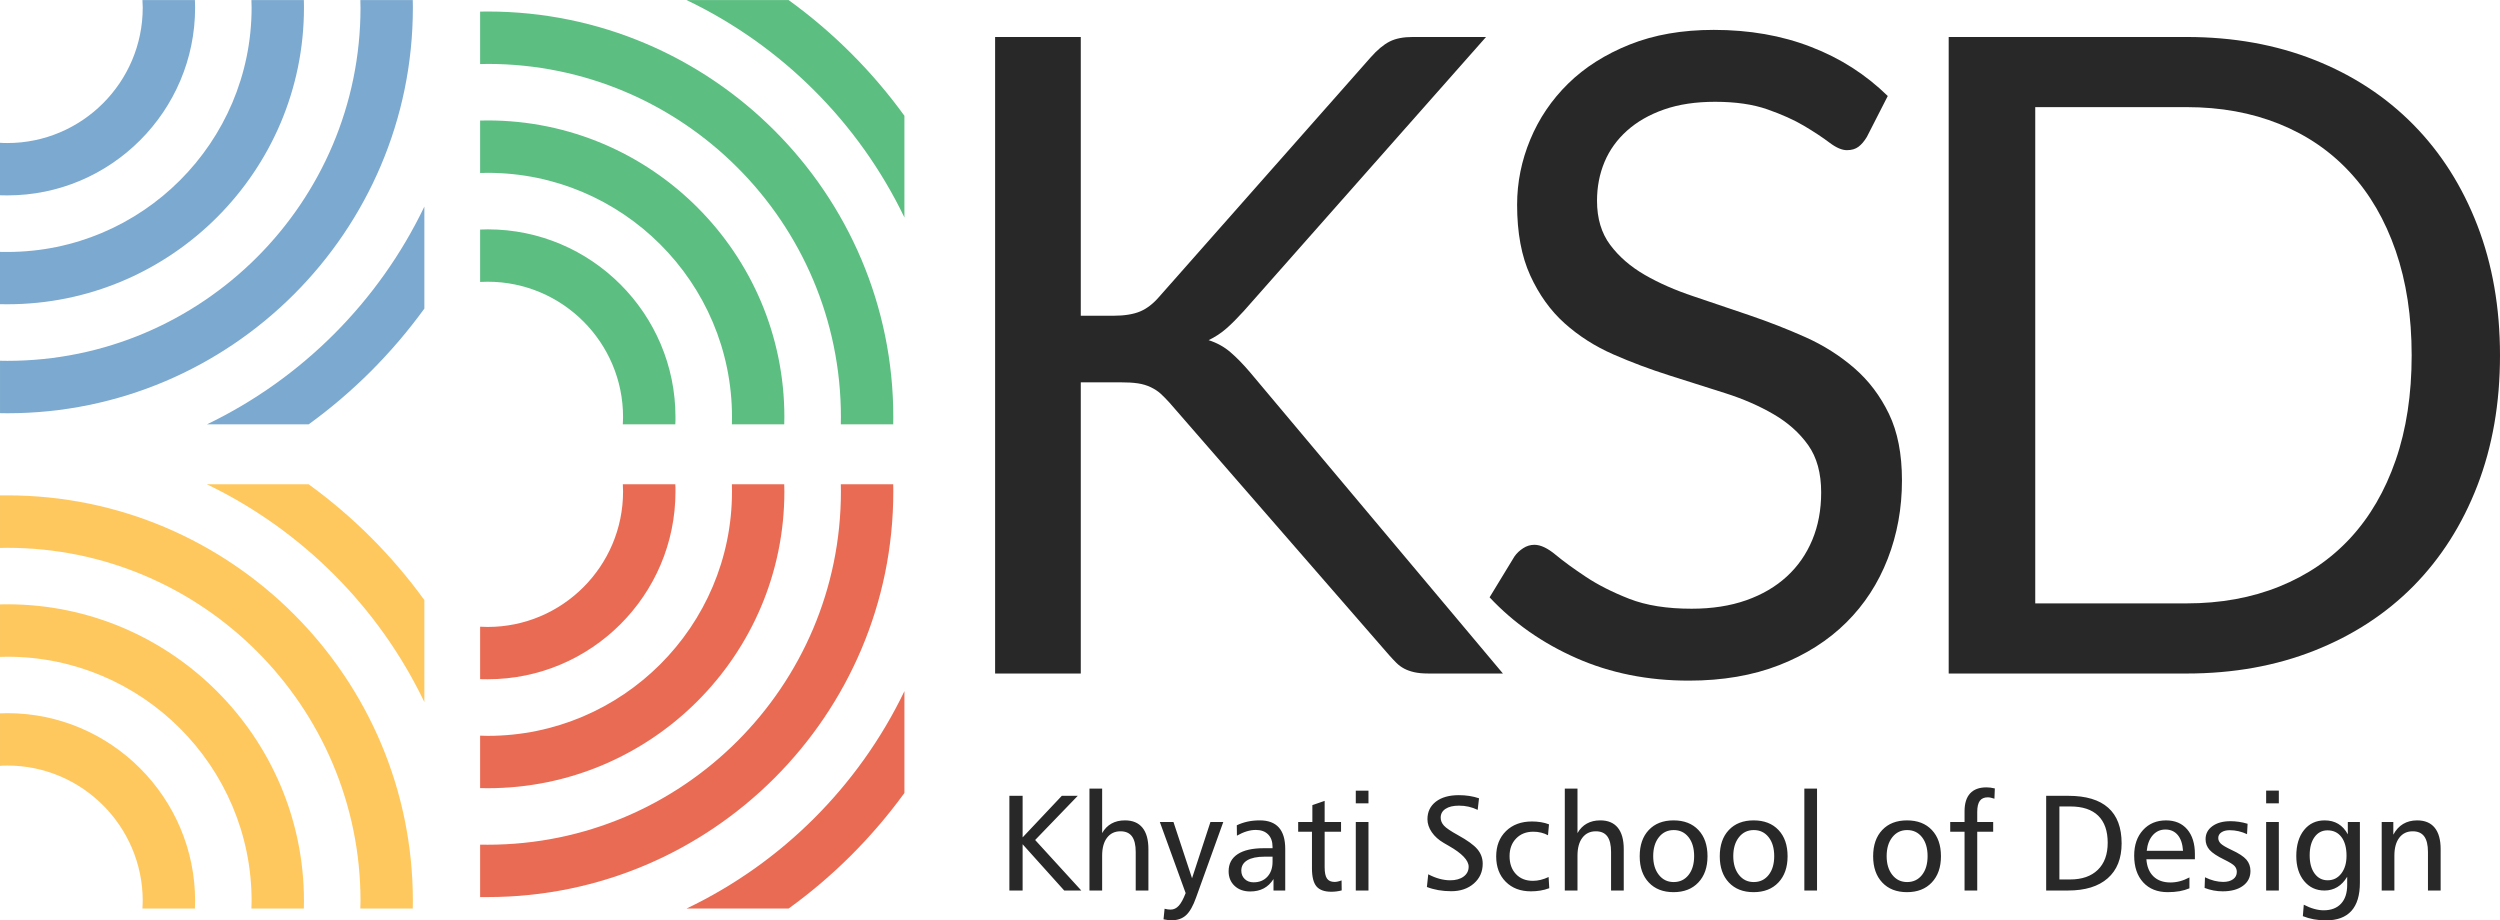
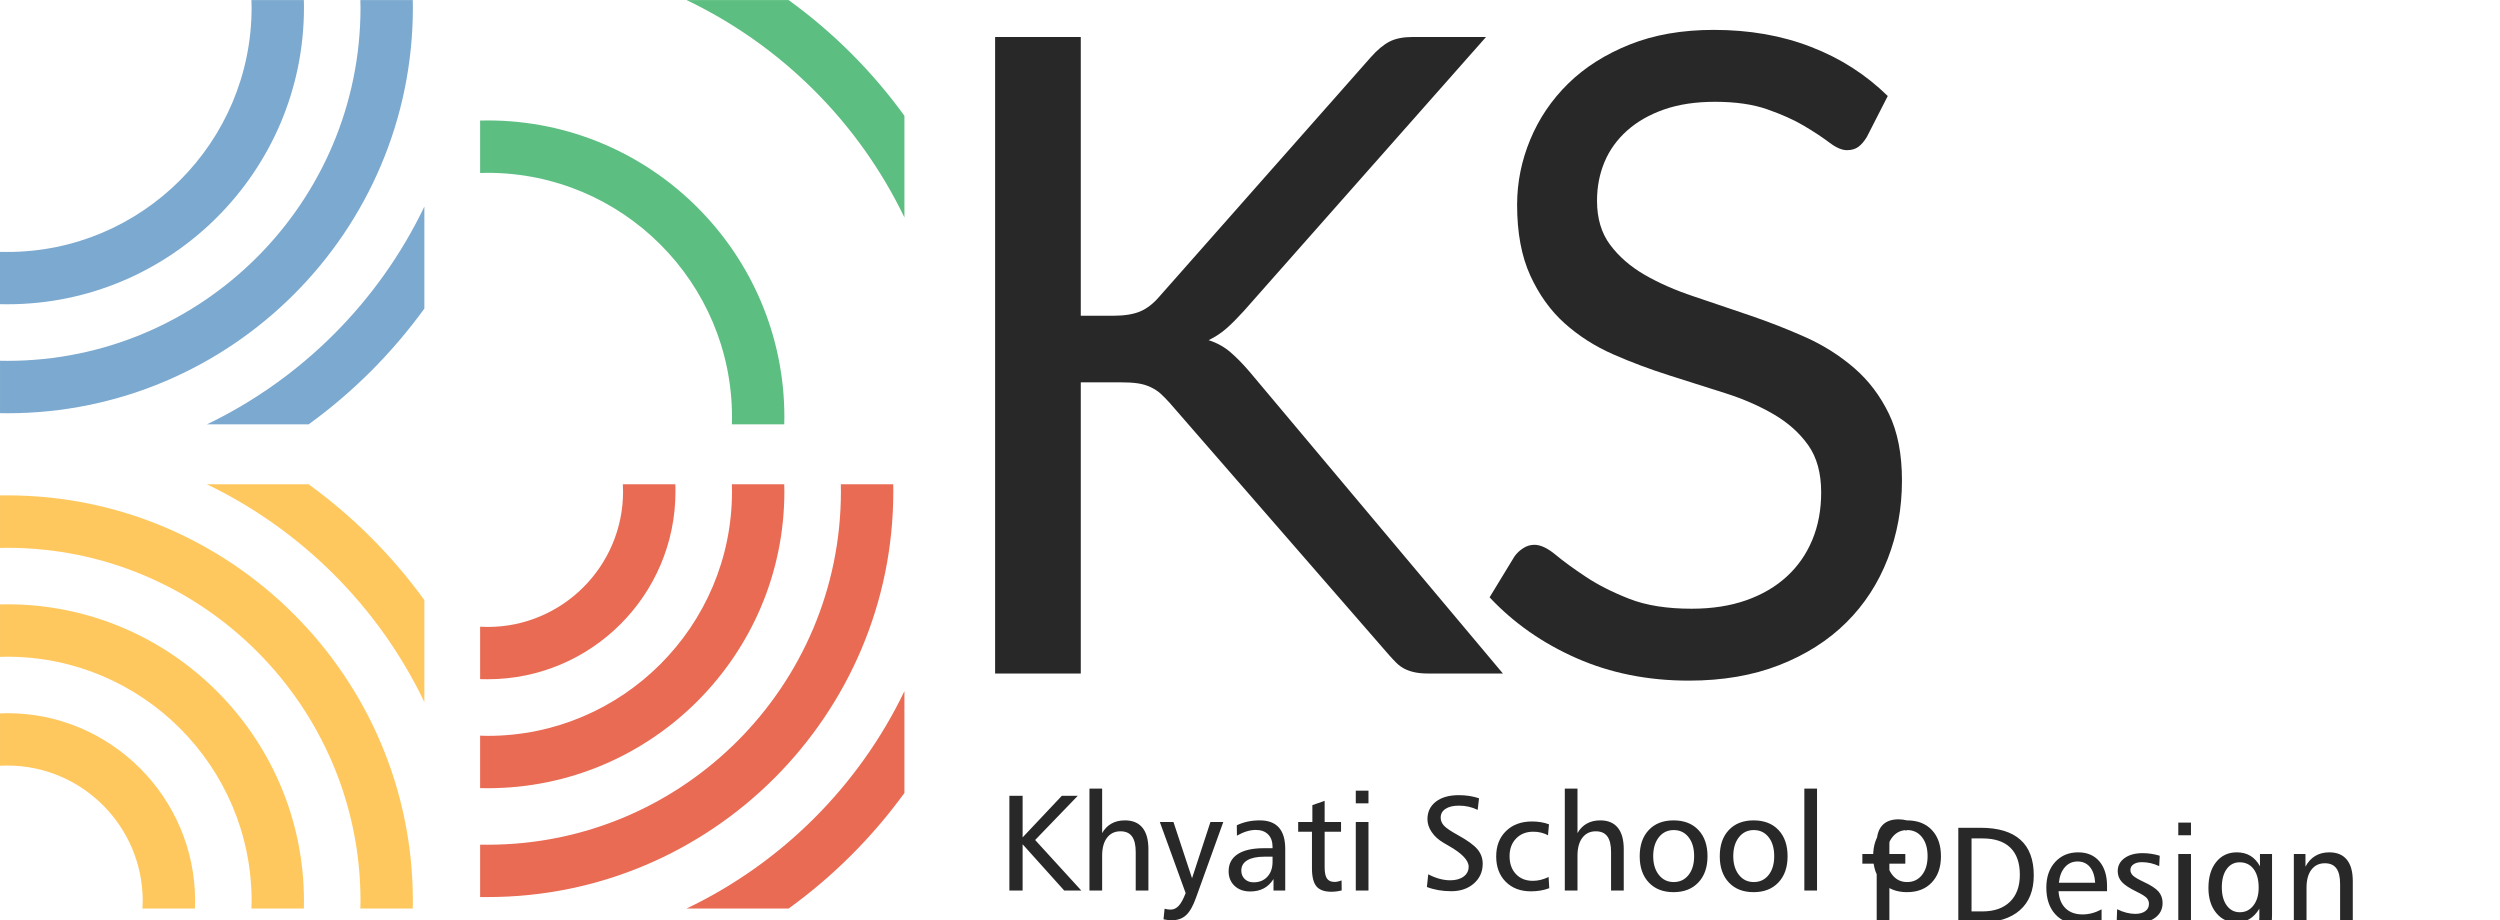
<svg xmlns="http://www.w3.org/2000/svg" xml:space="preserve" width="4.218in" height="1.553in" version="1.1" style="shape-rendering:geometricPrecision; text-rendering:geometricPrecision; image-rendering:optimizeQuality; fill-rule:evenodd; clip-rule:evenodd" viewBox="0 0 4218.31 1552.87">
  <defs>
    <style type="text/css">
   
    .fil3 {fill:#FEC85F;fill-rule:nonzero}
    .fil1 {fill:#E96B54;fill-rule:nonzero}
    .fil2 {fill:#7CA9CF;fill-rule:nonzero}
    .fil0 {fill:#5CBE81;fill-rule:nonzero}
    .fil4 {fill:#282828;fill-rule:nonzero}
   
  </style>
  </defs>
  <g id="Layer_x0020_1">
    <g id="_2867931375424">
-       <path class="fil0" d="M822.87 475.25c-4.27,0 -8.65,0.17 -12.75,0.34l0 -88.38c4.11,-0.11 8.48,-0.35 12.75,-0.35 174.74,0 316.88,142.12 316.88,316.78 0,4.14 0,8.11 -0.29,12.26l-88.55 0c0.29,-4.14 0.4,-8.11 0.4,-12.26 0,-126.06 -102.43,-228.4 -228.44,-228.4z" />
      <path class="fil0" d="M822.87 291.52c-4.27,0 -8.51,0 -12.75,0.23l0 -88.44c4.24,-0.21 8.48,-0.21 12.75,-0.21 276.11,0 500.63,224.52 500.63,500.55 0,4.14 -0.09,8.11 -0.24,12.26l-88.31 0c0.04,-4.14 0.17,-8.11 0.17,-12.26 0,-227.16 -184.93,-412.13 -412.25,-412.13z" />
-       <path class="fil0" d="M822.87 107.72c-4.27,0 -8.51,0.11 -12.75,0.31l0 -88.57c4.24,0 8.48,-0.15 12.75,-0.15 377.41,0 684.43,307 684.43,684.35 0,4.14 -0.02,8.11 -0.13,12.26l-88.44 0c0.17,-4.15 0.17,-8.11 0.17,-12.26 0,-328.65 -267.26,-595.93 -596.03,-595.93z" />
      <path class="fil0" d="M1526.05 366.84c-77.08,-160.23 -207.15,-290.09 -367.59,-366.83l172.2 0c74.94,54.19 141.01,120.2 195.39,195.24l0 171.59z" />
      <path class="fil1" d="M810.12 1057.33c4.11,0.17 8.48,0.4 12.75,0.4 126.01,0 228.44,-102.46 228.44,-228.47 0,-4.09 -0.11,-8.23 -0.4,-12.26l88.55 0c0.29,4.03 0.29,8.17 0.29,12.26 0,174.78 -142.14,316.72 -316.88,316.72 -4.27,0 -8.65,-0.06 -12.75,-0.17l0 -88.47z" />
      <path class="fil1" d="M810.12 1241.17c4.24,0.23 8.48,0.35 12.75,0.35 227.31,0 412.25,-185.05 412.25,-412.26 0,-4.07 -0.14,-8.23 -0.17,-12.26l88.31 0c0.15,4.03 0.24,8.19 0.24,12.26 0,275.96 -224.52,500.58 -500.63,500.58 -4.27,0 -8.51,-0.07 -12.75,-0.17l0 -88.5z" />
      <path class="fil1" d="M810.12 1425.06c4.24,0 8.48,0.12 12.75,0.12 328.77,0 596.03,-267.4 596.03,-595.92 0,-4.09 0,-8.25 -0.17,-12.25l88.44 0c0.09,4 0.13,8.17 0.13,12.25 0,377.33 -307.04,684.24 -684.43,684.24l-12.75 0 0 -88.44z" />
      <path class="fil1" d="M1158.46 1532.85c160.44,-76.63 290.51,-206.56 367.6,-366.78l0 171.8c-54.39,74.81 -120.45,140.9 -195.4,194.98l-172.2 0z" />
-       <path class="fil2" d="M-0 240.83c4.14,0.34 8.2,0.4 12.37,0.4 125.93,0 228.46,-102.51 228.46,-228.48 0,-4.24 -0.17,-8.43 -0.48,-12.75l88.54 0c0.16,4.32 0.32,8.52 0.32,12.75 0,174.72 -142.23,316.83 -316.84,316.83 -4.16,0 -8.22,-0.17 -12.37,-0.21l0 -88.55z" />
      <path class="fil2" d="M-0 424.9c4.14,0 8.2,0.11 12.37,0.11 227.22,0 412.17,-184.85 412.17,-412.24 0,-4.26 -0.22,-8.46 -0.3,-12.77l88.48 0c0.11,4.31 0.17,8.51 0.17,12.77 0,276.08 -224.58,500.5 -500.52,500.5 -4.16,0 -8.22,0 -12.37,-0.11l0 -88.26z" />
      <path class="fil2" d="M-0 608.57c4.14,0.11 8.2,0.17 12.37,0.17 328.52,0 595.92,-267.28 595.92,-595.97 0,-4.25 -0.07,-8.45 -0.26,-12.77l88.44 0c0.17,4.32 0.17,8.52 0.17,12.77 0,377.46 -307.03,684.41 -684.26,684.41 -4.16,0 -8.22,-0.17 -12.37,-0.17l0 -88.44z" />
      <path class="fil2" d="M349.14 715.91c160.17,-77.03 290.06,-207.17 366.91,-367.46l0 172.11c-54.35,74.91 -120.3,141.04 -195.26,195.35l-171.65 0z" />
      <path class="fil3" d="M12.38 1291.62c-4.18,0 -8.24,0.11 -12.37,0.45l0 -88.49c4.13,-0.24 8.19,-0.35 12.37,-0.35 174.59,0 316.84,142.25 316.84,316.89 0,4.2 -0.17,8.51 -0.33,12.71l-88.55 0c0.33,-4.2 0.49,-8.51 0.49,-12.71 0,-126.01 -102.52,-228.51 -228.45,-228.51z" />
      <path class="fil3" d="M12.38 1107.96c-4.18,0 -8.24,0.1 -12.37,0.29l0 -88.57c4.13,-0.15 8.19,-0.15 12.37,-0.15 275.91,0 500.51,224.6 500.51,500.62 0,4.2 -0.06,8.52 -0.17,12.72l-88.5 0c0.07,-4.2 0.32,-8.52 0.32,-12.72 0,-227.27 -184.97,-412.18 -412.17,-412.18z" />
      <path class="fil3" d="M12.38 924.22c-4.18,0 -8.24,0 -12.37,0.23l0 -88.65c4.13,0 8.19,-0.08 12.37,-0.08 377.24,0 684.26,306.91 684.26,684.41 0,4.2 0,8.52 -0.17,12.72l-88.46 0c0.21,-4.2 0.29,-8.51 0.29,-12.72 0,-328.57 -267.4,-595.91 -595.92,-595.91z" />
      <path class="fil3" d="M716.04 1184.52c-76.83,-160.35 -206.83,-290.43 -367.06,-367.52l171.75 0c75.02,54.37 140.97,120.39 195.31,195.41l0 172.11z" />
      <g>
        <path class="fil4" d="M1823.61 532.65l54.68 0c18.98,0 34.2,-2.5 45.44,-7.24 11.23,-4.74 21.72,-12.74 31.7,-24.22l357.27 -404.45c10.99,-12.48 21.72,-21.47 31.96,-26.72 10.24,-5.24 23.22,-7.74 39.2,-7.74l123.58 0 -408.94 462.62c-10.49,11.48 -20.22,21.47 -29.46,29.46 -9.24,7.99 -19.23,14.48 -29.71,19.47 13.98,4.49 26.22,11.23 36.7,20.22 10.48,8.99 21.47,20.22 32.95,33.7l426.93 508.56 -125.83 0c-9.49,0 -17.48,-0.75 -23.97,-2.25 -6.49,-1.5 -11.98,-3.5 -16.72,-5.99 -4.74,-2.5 -9.24,-5.74 -13.23,-9.74 -4,-3.99 -7.99,-8.24 -11.98,-12.73l-370.75 -426.17c-5.49,-5.99 -10.48,-11.24 -15.23,-15.48 -4.74,-4.24 -10.23,-7.74 -16.47,-10.74 -6.24,-3 -13.48,-5.24 -21.72,-6.49 -8.24,-1.25 -18.48,-1.75 -30.46,-1.75l-65.91 0 0 491.33 -144.56 0 0 -1074.04 144.56 0 0 470.36z" />
        <path class="fil4" d="M3150.07 230.8c-4.49,7.49 -9.24,12.98 -14.23,16.73 -5,3.75 -11.48,5.74 -19.48,5.74 -8.49,0 -18.22,-4.24 -29.46,-12.73 -11.24,-8.49 -25.47,-17.98 -42.69,-28.21 -17.23,-10.24 -37.95,-19.47 -62.17,-27.96 -24.22,-8.49 -53.67,-12.73 -88.13,-12.73 -32.46,0 -61.17,4.24 -86.13,12.98 -24.97,8.74 -45.69,20.73 -62.42,35.7 -16.73,14.98 -29.46,32.46 -37.95,52.68 -8.49,20.22 -12.73,42.19 -12.73,65.66 0,29.96 7.49,54.68 22.22,74.4 14.73,19.72 34.2,36.7 58.42,50.68 24.22,13.98 51.68,25.96 82.39,36.2 30.71,10.24 62.17,20.97 94.37,31.96 32.2,10.99 63.66,23.22 94.37,36.95 30.7,13.74 58.17,31.21 82.39,52.18 24.22,20.97 43.69,46.69 58.42,77.15 14.73,30.46 21.97,67.91 21.97,112.35 0,46.94 -7.99,90.88 -23.97,132.07 -15.98,41.2 -39.2,77.15 -69.91,107.6 -30.71,30.46 -68.41,54.43 -113.1,71.9 -44.69,17.48 -95.62,26.22 -152.54,26.22 -69.41,0 -132.57,-12.73 -189.74,-37.95 -57.17,-25.22 -106.11,-59.42 -146.55,-102.61l41.94 -68.91c3.99,-5.74 8.98,-10.24 14.73,-13.98 5.74,-3.74 11.98,-5.74 18.97,-5.74 10.49,0 22.47,5.74 35.95,16.98 13.48,11.24 30.46,23.47 50.68,36.95 20.22,13.48 44.69,25.96 73.4,37.2 28.71,11.23 63.67,16.73 105.11,16.73 34.46,0 65.17,-4.74 92.13,-14.23 26.96,-9.48 49.93,-22.97 68.66,-40.19 18.72,-17.23 32.95,-37.7 42.94,-61.67 9.99,-23.96 14.98,-50.68 14.98,-80.14 0,-32.46 -7.24,-59.17 -21.97,-79.89 -14.73,-20.72 -34.2,-37.94 -58.17,-51.93 -23.96,-13.98 -51.18,-25.96 -81.89,-35.7 -30.7,-9.74 -62.16,-19.72 -94.37,-29.96 -32.21,-10.24 -63.67,-21.97 -94.37,-35.45 -30.7,-13.48 -58.17,-30.96 -82.14,-52.43 -23.97,-21.47 -43.19,-48.44 -57.93,-80.64 -14.72,-32.2 -22.22,-71.9 -22.22,-119.34 0,-37.94 7.49,-74.65 22.22,-110.1 14.73,-35.45 35.95,-66.91 63.92,-94.37 27.96,-27.46 62.67,-49.43 103.86,-65.91 41.19,-16.48 88.38,-24.72 141.81,-24.72 59.92,0 114.6,9.48 164.03,28.7 49.43,18.98 92.62,46.69 129.57,82.89l-35.2 68.91z" />
-         <path class="fil4" d="M4218.31 599.56c0,80.64 -12.74,153.79 -38.2,219.7 -25.46,65.91 -61.42,122.33 -107.85,169.52 -46.44,46.93 -102.11,83.14 -167.02,108.85 -64.91,25.72 -136.81,38.7 -215.71,38.7l-401.46 0 0 -1074.04 401.46 0c78.89,0 150.8,12.98 215.71,38.7 64.91,25.72 120.59,62.17 167.02,109.35 46.44,47.19 82.39,103.86 107.85,169.76 25.46,65.91 38.2,139.06 38.2,219.46zm-149.05 0c0,-65.66 -8.99,-124.58 -26.96,-176.51 -17.97,-51.93 -43.44,-95.87 -76.39,-131.57 -32.96,-35.95 -72.9,-63.41 -119.84,-82.39 -46.94,-18.97 -99.12,-28.46 -156.54,-28.46l-255.41 0 0 837.36 255.41 0c57.42,0 109.6,-9.48 156.54,-28.46 46.94,-18.98 86.88,-46.19 119.84,-81.89 32.95,-35.7 58.42,-79.39 76.39,-131.32 17.98,-51.93 26.96,-110.85 26.96,-176.76z" />
      </g>
-       <path class="fil4" d="M1703.16 1342.67l22.33 0 0 70.15 66.15 -70.15 26.9 0 -71.91 74.56 77.86 85.22 -28.82 0 -70.19 -78.05 0 78.05 -22.33 0 0 -159.78zm135.11 -12.2l21.41 0 0 75.09c4.03,-7.1 9.29,-12.47 15.73,-16.04 6.45,-3.61 14.01,-5.41 22.68,-5.41 13.01,0 22.87,4.1 29.59,12.35 6.71,8.25 10.05,20.3 10.05,36.19l0 69.8 -21.41 0 0 -64.96c0,-11.86 -2.11,-20.65 -6.3,-26.36 -4.18,-5.72 -10.67,-8.59 -19.46,-8.59 -9.59,0 -17.11,3.61 -22.64,10.86 -5.49,7.21 -8.25,17.27 -8.25,30.16l0 58.9 -21.41 0 0 -171.98zm118.76 56.41l22.98 0 31.35 94.9 31.04 -94.9 21.68 0 -45.85 127.24c-4.95,14.12 -10.56,24.06 -16.81,29.85 -6.26,5.8 -14.31,8.67 -24.14,8.67 -2.22,0 -4.53,-0.11 -6.91,-0.38 -2.34,-0.27 -4.72,-0.69 -7.14,-1.19l1.8 -17.84c1.88,0.54 3.65,0.88 5.3,1.11 1.65,0.23 3.26,0.34 4.83,0.34 5.22,0 9.82,-2.15 13.74,-6.44 3.95,-4.3 7.83,-11.44 11.67,-21.41l-43.55 -119.95zm176.78 58.48c-12.7,0 -22.45,2.04 -29.2,6.06 -6.75,4.07 -10.13,9.86 -10.13,17.42 0,5.8 1.92,10.52 5.76,14.24 3.84,3.72 8.83,5.56 14.97,5.56 9.67,0 17.42,-3.15 23.25,-9.44 5.83,-6.3 8.75,-14.74 8.75,-25.29l0 -8.56 -13.39 0zm34.8 -13.16l0 70.26 -19.8 0 0 -19.34c-4.45,7.06 -9.94,12.32 -16.46,15.77 -6.56,3.45 -14.12,5.18 -22.75,5.18 -10.9,0 -19.72,-3.15 -26.44,-9.44 -6.71,-6.3 -10.09,-14.5 -10.09,-24.63 0,-12.59 5.1,-22.22 15.27,-28.9 10.17,-6.68 24.87,-10.02 44.01,-10.02l14.85 0 0 -2.26c0,-8.98 -2.49,-16 -7.48,-21.03 -5.03,-5.03 -11.93,-7.56 -20.72,-7.56 -4.99,0 -10.13,0.81 -15.46,2.42 -5.3,1.61 -10.78,4.03 -16.43,7.25l-0.23 -17.5c5.8,-2.76 11.85,-4.83 18.22,-6.22 6.37,-1.38 13.2,-2.07 20.46,-2.07 14.31,0 25.06,3.99 32.27,12.01 7.18,8.02 10.78,20.03 10.78,36.07zm66.5 -81l0 35.69 27.67 0 0 16.35 -27.67 0 0 59.9c0,8.98 1.31,15.39 3.95,19.15 2.61,3.8 6.91,5.68 12.89,5.68 1.5,0 3.22,-0.19 5.18,-0.61 1.96,-0.42 4.15,-1.07 6.52,-1.96l0.23 16.88c-2.84,0.77 -5.72,1.31 -8.59,1.69 -2.92,0.39 -5.83,0.58 -8.86,0.58 -11.7,0 -20.07,-3.04 -25.14,-9.06 -5.06,-6.06 -7.59,-16.15 -7.59,-30.31l0 -61.93 -23.26 0 0 -16.35 23.94 0 0 -28.51 20.72 -7.17zm52.54 35.69l21.41 0 0 115.58 -21.41 0 0 -115.58zm0 -52.95l21.41 0 0 21.41 -21.41 0 0 -21.41zm207.94 12.89l-2.26 19.57c-4.95,-2.38 -10.02,-4.18 -15.24,-5.37 -5.22,-1.19 -10.67,-1.76 -16.38,-1.76 -9.67,0 -17.23,1.8 -22.64,5.41 -5.45,3.57 -8.17,8.52 -8.17,14.81 0,4.95 1.84,9.44 5.49,13.47 3.68,4.07 11.59,9.4 23.71,16.08 15.81,8.71 26.75,16.61 32.73,23.72 5.99,7.13 8.98,15.27 8.98,24.4 0,13.59 -4.95,24.71 -14.89,33.43 -9.94,8.71 -22.68,13.05 -38.26,13.05 -7.56,0 -14.81,-0.61 -21.68,-1.81 -6.91,-1.22 -13.35,-2.99 -19.34,-5.33l2.26 -21.41c6.6,3.45 12.97,5.99 19.11,7.63 6.14,1.65 12.13,2.5 17.96,2.5 9.36,0 16.88,-2.11 22.6,-6.29 5.68,-4.22 8.52,-9.75 8.52,-16.65 0,-10.74 -11.2,-22.49 -33.61,-35.23 -3.72,-2.11 -6.56,-3.76 -8.52,-4.95 -8.52,-4.95 -15.24,-10.98 -20.11,-18.07 -4.87,-7.14 -7.29,-14.43 -7.29,-21.91 0,-12.43 4.76,-22.3 14.24,-29.63 9.48,-7.29 22.37,-10.93 38.72,-10.93 6.06,0 11.97,0.42 17.65,1.3 5.72,0.88 11.17,2.22 16.43,3.99zm118.07 43.97l-1.69 18.42c-3.49,-1.92 -7.41,-3.42 -11.63,-4.45 -4.22,-1.04 -8.63,-1.54 -13.2,-1.54 -11.94,0 -21.57,3.8 -28.93,11.4 -7.41,7.6 -11.09,17.54 -11.09,29.81 0,12.59 3.57,22.68 10.74,30.28 7.14,7.6 16.69,11.4 28.59,11.4 4.37,0 8.71,-0.54 13.12,-1.61 4.38,-1.07 8.87,-2.69 13.43,-4.83l1.11 18.88c-4.8,1.8 -9.79,3.15 -14.93,3.99 -5.18,0.88 -10.51,1.3 -15.96,1.3 -17.69,0 -31.89,-5.37 -42.59,-16.16 -10.71,-10.74 -16.08,-25.02 -16.08,-42.78 0,-17.69 5.52,-31.93 16.57,-42.75 11.05,-10.78 25.63,-16.19 43.78,-16.19 5.3,0 10.36,0.39 15.16,1.19 4.8,0.77 9.33,2 13.59,3.65zm26.67 -60.32l21.41 0 0 75.09c4.03,-7.1 9.29,-12.47 15.73,-16.04 6.45,-3.61 14.01,-5.41 22.68,-5.41 13.01,0 22.87,4.1 29.59,12.35 6.71,8.25 10.05,20.3 10.05,36.19l0 69.8 -21.41 0 0 -64.96c0,-11.86 -2.11,-20.65 -6.3,-26.36 -4.18,-5.72 -10.67,-8.59 -19.46,-8.59 -9.59,0 -17.11,3.61 -22.64,10.86 -5.49,7.21 -8.25,17.27 -8.25,30.16l0 58.9 -21.41 0 0 -171.98zm183.69 69.99c-10.28,0 -18.61,4.03 -24.98,12.09 -6.37,8.06 -9.56,18.69 -9.56,31.89 0,13.05 3.19,23.6 9.56,31.66 6.37,8.06 14.7,12.09 24.98,12.09 10.44,0 18.8,-3.99 25.1,-11.93 6.29,-7.94 9.44,-18.53 9.44,-31.81 0,-13.35 -3.15,-24.02 -9.44,-32 -6.3,-7.98 -14.66,-11.98 -25.1,-11.98zm-0.23 -16.34c17.76,0 31.77,5.41 41.98,16.23 10.24,10.82 15.35,25.59 15.35,44.32 0,18.57 -5.14,33.31 -15.46,44.21 -10.28,10.9 -24.25,16.35 -41.86,16.35 -17.61,0 -31.54,-5.45 -41.75,-16.31 -10.25,-10.86 -15.35,-25.6 -15.35,-44.25 0,-18.72 5.1,-33.5 15.35,-44.32 10.2,-10.82 24.13,-16.23 41.75,-16.23zm135.34 16.34c-10.28,0 -18.61,4.03 -24.98,12.09 -6.37,8.06 -9.56,18.69 -9.56,31.89 0,13.05 3.19,23.6 9.56,31.66 6.37,8.06 14.7,12.09 24.98,12.09 10.44,0 18.8,-3.99 25.1,-11.93 6.3,-7.94 9.44,-18.53 9.44,-31.81 0,-13.35 -3.14,-24.02 -9.44,-32 -6.3,-7.98 -14.66,-11.98 -25.1,-11.98zm-0.23 -16.34c17.77,0 31.78,5.41 41.98,16.23 10.24,10.82 15.35,25.59 15.35,44.32 0,18.57 -5.14,33.31 -15.46,44.21 -10.28,10.9 -24.25,16.35 -41.87,16.35 -17.61,0 -31.54,-5.45 -41.75,-16.31 -10.25,-10.86 -15.35,-25.6 -15.35,-44.25 0,-18.72 5.1,-33.5 15.35,-44.32 10.2,-10.82 24.13,-16.23 41.75,-16.23zm85.61 -53.65l21.41 0 0 171.98 -21.41 0 0 -171.98zm173.41 69.99c-10.28,0 -18.61,4.03 -24.98,12.09 -6.37,8.06 -9.56,18.69 -9.56,31.89 0,13.05 3.19,23.6 9.56,31.66 6.37,8.06 14.7,12.09 24.98,12.09 10.44,0 18.8,-3.99 25.1,-11.93 6.29,-7.94 9.44,-18.53 9.44,-31.81 0,-13.35 -3.15,-24.02 -9.44,-32 -6.3,-7.98 -14.66,-11.98 -25.1,-11.98zm-0.23 -16.34c17.77,0 31.77,5.41 41.98,16.23 10.24,10.82 15.35,25.59 15.35,44.32 0,18.57 -5.14,33.31 -15.46,44.21 -10.28,10.9 -24.25,16.35 -41.87,16.35 -17.61,0 -31.54,-5.45 -41.75,-16.31 -10.25,-10.86 -15.35,-25.6 -15.35,-44.25 0,-18.72 5.1,-33.5 15.35,-44.32 10.2,-10.82 24.13,-16.23 41.75,-16.23zm148.24 -53.92l-0.69 17.35c-2.38,-0.81 -4.49,-1.42 -6.3,-1.76 -1.8,-0.39 -3.41,-0.58 -4.83,-0.58 -6.14,0 -10.67,2 -13.54,5.95 -2.88,3.99 -4.33,10.21 -4.33,18.65l0 17.07 26.9 0 0 16.35 -26.9 0 0 99.23 -21.41 0 0 -99.23 -24.18 0 0 -16.35 24.18 0 0 -18.19c0,-13.2 3.11,-23.21 9.36,-30.05 6.26,-6.83 15.46,-10.24 27.63,-10.24 2.19,0 4.49,0.15 6.83,0.46 2.38,0.31 4.8,0.73 7.3,1.34zm108.94 30.43l0 123.17 18.23 0c19.92,0 35.46,-5.41 46.58,-16.23 11.13,-10.82 16.69,-26.05 16.69,-45.7 0,-19.99 -5.33,-35.19 -16,-45.63 -10.71,-10.4 -26.36,-15.61 -47.08,-15.61l-18.42 0zm-22.33 -17.96l37.3 0c29.89,0 52.38,6.72 67.42,20.15 15.08,13.39 22.6,33.46 22.6,60.13 0,25.48 -7.83,45.13 -23.48,58.86 -15.65,13.78 -37.99,20.65 -67,20.65l-36.84 0 0 -159.78zm250.96 98.31l0 8.75 -81.85 0c0.85,12.36 4.8,21.99 11.86,28.86 7.1,6.87 16.69,10.28 28.74,10.28 5.33,0 10.59,-0.69 15.85,-2.07 5.26,-1.38 10.63,-3.53 16.19,-6.44l0 18.38c-5.1,2.15 -10.67,3.76 -16.69,4.87 -6.02,1.07 -12.66,1.61 -19.91,1.61 -17.54,0 -31.35,-5.52 -41.48,-16.58 -10.09,-11.05 -15.16,-26.09 -15.16,-45.09 0,-17.84 4.95,-32.2 14.89,-43.09 9.9,-10.89 22.91,-16.34 38.91,-16.34 15.16,0 27.02,5.06 35.69,15.15 8.63,10.13 12.97,24.02 12.97,41.71zm-20.03 -5.53c-0.76,-11.55 -3.72,-20.45 -8.9,-26.63 -5.18,-6.18 -12.13,-9.28 -20.83,-9.28 -8.6,0 -15.73,3.22 -21.37,9.63 -5.64,6.41 -9.02,15.16 -10.13,26.28l61.24 0zm108.94 -45.58l-0.92 17.5c-4.64,-2.19 -9.4,-3.84 -14.31,-4.99 -4.91,-1.11 -9.9,-1.69 -14.93,-1.69 -5.83,0 -10.51,1.19 -14.04,3.61 -3.53,2.38 -5.3,5.6 -5.3,9.56 0,3.53 1.46,6.68 4.33,9.48 2.88,2.76 8.87,6.29 18,10.59 12.16,5.6 20.53,11.09 25.13,16.38 4.57,5.33 6.87,11.74 6.87,19.22 0,10.52 -4.22,18.84 -12.66,25.02 -8.41,6.18 -19.84,9.28 -34.23,9.28 -5.26,0 -10.44,-0.5 -15.58,-1.46 -5.14,-1 -10.09,-2.41 -14.89,-4.3l0.65 -17.96c5.22,2.61 10.48,4.57 15.66,5.87 5.22,1.3 10.2,1.96 15,1.96 7.02,0 12.63,-1.54 16.81,-4.57 4.15,-3.03 6.22,-7.1 6.22,-12.28 0,-3.84 -1.23,-7.1 -3.72,-9.9 -2.46,-2.76 -8.21,-6.37 -17.27,-10.78 -12.17,-5.91 -20.49,-11.44 -24.98,-16.54 -4.49,-5.1 -6.75,-11.09 -6.75,-18 0,-9.09 3.83,-16.42 11.47,-21.98 7.67,-5.6 17.88,-8.41 30.62,-8.41 4.65,0 9.4,0.35 14.24,1.07 4.83,0.69 9.71,1.8 14.58,3.3zm31.31 -3l21.41 0 0 115.58 -21.41 0 0 -115.58zm0 -52.95l21.41 0 0 21.41 -21.41 0 0 -21.41zm103.57 67c-9.13,0 -16.46,3.8 -21.91,11.36 -5.49,7.59 -8.21,17.84 -8.21,30.81 0,12.93 2.76,23.14 8.33,30.74 5.53,7.56 12.89,11.36 22.03,11.36 9.48,0 17.11,-3.8 22.98,-11.43 5.87,-7.6 8.83,-17.57 8.83,-29.97 0,-13.43 -2.84,-23.91 -8.52,-31.5 -5.72,-7.56 -13.55,-11.36 -23.52,-11.36zm34.23 6.64l0 -20.69 20.38 0 0 102.46c0,21.18 -4.8,37.07 -14.43,47.66 -9.63,10.59 -24.02,15.89 -43.13,15.89 -6.83,0 -13.55,-0.61 -20.15,-1.84 -6.56,-1.23 -12.78,-2.99 -18.54,-5.3l1.57 -19.34c6.02,3.15 11.85,5.49 17.5,7.06 5.68,1.57 11.02,2.38 15.96,2.38 12.66,0 22.48,-3.72 29.39,-11.17 6.94,-7.44 10.4,-18 10.4,-31.62l0 -13.81c-4.61,7.68 -10.13,13.47 -16.57,17.39 -6.45,3.87 -13.7,5.83 -21.69,5.83 -14.16,0 -25.63,-5.33 -34.42,-16 -8.79,-10.7 -13.2,-24.75 -13.2,-42.21 0,-18.34 4.37,-32.96 13.08,-43.82 8.71,-10.86 20.3,-16.31 34.77,-16.31 8.79,0 16.43,1.95 22.95,5.87 6.52,3.95 11.89,9.78 16.11,17.57zm156.64 25.09l0 69.8 -21.41 0 0 -64.96c0,-11.86 -2.11,-20.65 -6.3,-26.36 -4.18,-5.72 -10.67,-8.59 -19.45,-8.59 -9.59,0 -17.11,3.61 -22.64,10.86 -5.49,7.21 -8.25,17.27 -8.25,30.16l0 58.9 -21.41 0 0 -115.58 19.61 0 0 21.37c4.26,-7.98 9.79,-14.04 16.5,-18.07 6.75,-4.03 14.66,-6.06 23.71,-6.06 13.01,0 22.87,4.1 29.59,12.35 6.72,8.25 10.06,20.3 10.06,36.19z" />
+       <path class="fil4" d="M1703.16 1342.67l22.33 0 0 70.15 66.15 -70.15 26.9 0 -71.91 74.56 77.86 85.22 -28.82 0 -70.19 -78.05 0 78.05 -22.33 0 0 -159.78zm135.11 -12.2l21.41 0 0 75.09c4.03,-7.1 9.29,-12.47 15.73,-16.04 6.45,-3.61 14.01,-5.41 22.68,-5.41 13.01,0 22.87,4.1 29.59,12.35 6.71,8.25 10.05,20.3 10.05,36.19l0 69.8 -21.41 0 0 -64.96c0,-11.86 -2.11,-20.65 -6.3,-26.36 -4.18,-5.72 -10.67,-8.59 -19.46,-8.59 -9.59,0 -17.11,3.61 -22.64,10.86 -5.49,7.21 -8.25,17.27 -8.25,30.16l0 58.9 -21.41 0 0 -171.98zm118.76 56.41l22.98 0 31.35 94.9 31.04 -94.9 21.68 0 -45.85 127.24c-4.95,14.12 -10.56,24.06 -16.81,29.85 -6.26,5.8 -14.31,8.67 -24.14,8.67 -2.22,0 -4.53,-0.11 -6.91,-0.38 -2.34,-0.27 -4.72,-0.69 -7.14,-1.19l1.8 -17.84c1.88,0.54 3.65,0.88 5.3,1.11 1.65,0.23 3.26,0.34 4.83,0.34 5.22,0 9.82,-2.15 13.74,-6.44 3.95,-4.3 7.83,-11.44 11.67,-21.41l-43.55 -119.95zm176.78 58.48c-12.7,0 -22.45,2.04 -29.2,6.06 -6.75,4.07 -10.13,9.86 -10.13,17.42 0,5.8 1.92,10.52 5.76,14.24 3.84,3.72 8.83,5.56 14.97,5.56 9.67,0 17.42,-3.15 23.25,-9.44 5.83,-6.3 8.75,-14.74 8.75,-25.29l0 -8.56 -13.39 0zm34.8 -13.16l0 70.26 -19.8 0 0 -19.34c-4.45,7.06 -9.94,12.32 -16.46,15.77 -6.56,3.45 -14.12,5.18 -22.75,5.18 -10.9,0 -19.72,-3.15 -26.44,-9.44 -6.71,-6.3 -10.09,-14.5 -10.09,-24.63 0,-12.59 5.1,-22.22 15.27,-28.9 10.17,-6.68 24.87,-10.02 44.01,-10.02l14.85 0 0 -2.26c0,-8.98 -2.49,-16 -7.48,-21.03 -5.03,-5.03 -11.93,-7.56 -20.72,-7.56 -4.99,0 -10.13,0.81 -15.46,2.42 -5.3,1.61 -10.78,4.03 -16.43,7.25l-0.23 -17.5c5.8,-2.76 11.85,-4.83 18.22,-6.22 6.37,-1.38 13.2,-2.07 20.46,-2.07 14.31,0 25.06,3.99 32.27,12.01 7.18,8.02 10.78,20.03 10.78,36.07zm66.5 -81l0 35.69 27.67 0 0 16.35 -27.67 0 0 59.9c0,8.98 1.31,15.39 3.95,19.15 2.61,3.8 6.91,5.68 12.89,5.68 1.5,0 3.22,-0.19 5.18,-0.61 1.96,-0.42 4.15,-1.07 6.52,-1.96l0.23 16.88c-2.84,0.77 -5.72,1.31 -8.59,1.69 -2.92,0.39 -5.83,0.58 -8.86,0.58 -11.7,0 -20.07,-3.04 -25.14,-9.06 -5.06,-6.06 -7.59,-16.15 -7.59,-30.31l0 -61.93 -23.26 0 0 -16.35 23.94 0 0 -28.51 20.72 -7.17zm52.54 35.69l21.41 0 0 115.58 -21.41 0 0 -115.58zm0 -52.95l21.41 0 0 21.41 -21.41 0 0 -21.41zm207.94 12.89l-2.26 19.57c-4.95,-2.38 -10.02,-4.18 -15.24,-5.37 -5.22,-1.19 -10.67,-1.76 -16.38,-1.76 -9.67,0 -17.23,1.8 -22.64,5.41 -5.45,3.57 -8.17,8.52 -8.17,14.81 0,4.95 1.84,9.44 5.49,13.47 3.68,4.07 11.59,9.4 23.71,16.08 15.81,8.71 26.75,16.61 32.73,23.72 5.99,7.13 8.98,15.27 8.98,24.4 0,13.59 -4.95,24.71 -14.89,33.43 -9.94,8.71 -22.68,13.05 -38.26,13.05 -7.56,0 -14.81,-0.61 -21.68,-1.81 -6.91,-1.22 -13.35,-2.99 -19.34,-5.33l2.26 -21.41c6.6,3.45 12.97,5.99 19.11,7.63 6.14,1.65 12.13,2.5 17.96,2.5 9.36,0 16.88,-2.11 22.6,-6.29 5.68,-4.22 8.52,-9.75 8.52,-16.65 0,-10.74 -11.2,-22.49 -33.61,-35.23 -3.72,-2.11 -6.56,-3.76 -8.52,-4.95 -8.52,-4.95 -15.24,-10.98 -20.11,-18.07 -4.87,-7.14 -7.29,-14.43 -7.29,-21.91 0,-12.43 4.76,-22.3 14.24,-29.63 9.48,-7.29 22.37,-10.93 38.72,-10.93 6.06,0 11.97,0.42 17.65,1.3 5.72,0.88 11.17,2.22 16.43,3.99zm118.07 43.97l-1.69 18.42c-3.49,-1.92 -7.41,-3.42 -11.63,-4.45 -4.22,-1.04 -8.63,-1.54 -13.2,-1.54 -11.94,0 -21.57,3.8 -28.93,11.4 -7.41,7.6 -11.09,17.54 -11.09,29.81 0,12.59 3.57,22.68 10.74,30.28 7.14,7.6 16.69,11.4 28.59,11.4 4.37,0 8.71,-0.54 13.12,-1.61 4.38,-1.07 8.87,-2.69 13.43,-4.83l1.11 18.88c-4.8,1.8 -9.79,3.15 -14.93,3.99 -5.18,0.88 -10.51,1.3 -15.96,1.3 -17.69,0 -31.89,-5.37 -42.59,-16.16 -10.71,-10.74 -16.08,-25.02 -16.08,-42.78 0,-17.69 5.52,-31.93 16.57,-42.75 11.05,-10.78 25.63,-16.19 43.78,-16.19 5.3,0 10.36,0.39 15.16,1.19 4.8,0.77 9.33,2 13.59,3.65zm26.67 -60.32l21.41 0 0 75.09c4.03,-7.1 9.29,-12.47 15.73,-16.04 6.45,-3.61 14.01,-5.41 22.68,-5.41 13.01,0 22.87,4.1 29.59,12.35 6.71,8.25 10.05,20.3 10.05,36.19l0 69.8 -21.41 0 0 -64.96c0,-11.86 -2.11,-20.65 -6.3,-26.36 -4.18,-5.72 -10.67,-8.59 -19.46,-8.59 -9.59,0 -17.11,3.61 -22.64,10.86 -5.49,7.21 -8.25,17.27 -8.25,30.16l0 58.9 -21.41 0 0 -171.98zm183.69 69.99c-10.28,0 -18.61,4.03 -24.98,12.09 -6.37,8.06 -9.56,18.69 -9.56,31.89 0,13.05 3.19,23.6 9.56,31.66 6.37,8.06 14.7,12.09 24.98,12.09 10.44,0 18.8,-3.99 25.1,-11.93 6.29,-7.94 9.44,-18.53 9.44,-31.81 0,-13.35 -3.15,-24.02 -9.44,-32 -6.3,-7.98 -14.66,-11.98 -25.1,-11.98zm-0.23 -16.34c17.76,0 31.77,5.41 41.98,16.23 10.24,10.82 15.35,25.59 15.35,44.32 0,18.57 -5.14,33.31 -15.46,44.21 -10.28,10.9 -24.25,16.35 -41.86,16.35 -17.61,0 -31.54,-5.45 -41.75,-16.31 -10.25,-10.86 -15.35,-25.6 -15.35,-44.25 0,-18.72 5.1,-33.5 15.35,-44.32 10.2,-10.82 24.13,-16.23 41.75,-16.23zm135.34 16.34c-10.28,0 -18.61,4.03 -24.98,12.09 -6.37,8.06 -9.56,18.69 -9.56,31.89 0,13.05 3.19,23.6 9.56,31.66 6.37,8.06 14.7,12.09 24.98,12.09 10.44,0 18.8,-3.99 25.1,-11.93 6.3,-7.94 9.44,-18.53 9.44,-31.81 0,-13.35 -3.14,-24.02 -9.44,-32 -6.3,-7.98 -14.66,-11.98 -25.1,-11.98zm-0.23 -16.34c17.77,0 31.78,5.41 41.98,16.23 10.24,10.82 15.35,25.59 15.35,44.32 0,18.57 -5.14,33.31 -15.46,44.21 -10.28,10.9 -24.25,16.35 -41.87,16.35 -17.61,0 -31.54,-5.45 -41.75,-16.31 -10.25,-10.86 -15.35,-25.6 -15.35,-44.25 0,-18.72 5.1,-33.5 15.35,-44.32 10.2,-10.82 24.13,-16.23 41.75,-16.23zm85.61 -53.65l21.41 0 0 171.98 -21.41 0 0 -171.98zm173.41 69.99c-10.28,0 -18.61,4.03 -24.98,12.09 -6.37,8.06 -9.56,18.69 -9.56,31.89 0,13.05 3.19,23.6 9.56,31.66 6.37,8.06 14.7,12.09 24.98,12.09 10.44,0 18.8,-3.99 25.1,-11.93 6.29,-7.94 9.44,-18.53 9.44,-31.81 0,-13.35 -3.15,-24.02 -9.44,-32 -6.3,-7.98 -14.66,-11.98 -25.1,-11.98zm-0.23 -16.34c17.77,0 31.77,5.41 41.98,16.23 10.24,10.82 15.35,25.59 15.35,44.32 0,18.57 -5.14,33.31 -15.46,44.21 -10.28,10.9 -24.25,16.35 -41.87,16.35 -17.61,0 -31.54,-5.45 -41.75,-16.31 -10.25,-10.86 -15.35,-25.6 -15.35,-44.25 0,-18.72 5.1,-33.5 15.35,-44.32 10.2,-10.82 24.13,-16.23 41.75,-16.23zl-0.69 17.35c-2.38,-0.81 -4.49,-1.42 -6.3,-1.76 -1.8,-0.39 -3.41,-0.58 -4.83,-0.58 -6.14,0 -10.67,2 -13.54,5.95 -2.88,3.99 -4.33,10.21 -4.33,18.65l0 17.07 26.9 0 0 16.35 -26.9 0 0 99.23 -21.41 0 0 -99.23 -24.18 0 0 -16.35 24.18 0 0 -18.19c0,-13.2 3.11,-23.21 9.36,-30.05 6.26,-6.83 15.46,-10.24 27.63,-10.24 2.19,0 4.49,0.15 6.83,0.46 2.38,0.31 4.8,0.73 7.3,1.34zm108.94 30.43l0 123.17 18.23 0c19.92,0 35.46,-5.41 46.58,-16.23 11.13,-10.82 16.69,-26.05 16.69,-45.7 0,-19.99 -5.33,-35.19 -16,-45.63 -10.71,-10.4 -26.36,-15.61 -47.08,-15.61l-18.42 0zm-22.33 -17.96l37.3 0c29.89,0 52.38,6.72 67.42,20.15 15.08,13.39 22.6,33.46 22.6,60.13 0,25.48 -7.83,45.13 -23.48,58.86 -15.65,13.78 -37.99,20.65 -67,20.65l-36.84 0 0 -159.78zm250.96 98.31l0 8.75 -81.85 0c0.85,12.36 4.8,21.99 11.86,28.86 7.1,6.87 16.69,10.28 28.74,10.28 5.33,0 10.59,-0.69 15.85,-2.07 5.26,-1.38 10.63,-3.53 16.19,-6.44l0 18.38c-5.1,2.15 -10.67,3.76 -16.69,4.87 -6.02,1.07 -12.66,1.61 -19.91,1.61 -17.54,0 -31.35,-5.52 -41.48,-16.58 -10.09,-11.05 -15.16,-26.09 -15.16,-45.09 0,-17.84 4.95,-32.2 14.89,-43.09 9.9,-10.89 22.91,-16.34 38.91,-16.34 15.16,0 27.02,5.06 35.69,15.15 8.63,10.13 12.97,24.02 12.97,41.71zm-20.03 -5.53c-0.76,-11.55 -3.72,-20.45 -8.9,-26.63 -5.18,-6.18 -12.13,-9.28 -20.83,-9.28 -8.6,0 -15.73,3.22 -21.37,9.63 -5.64,6.41 -9.02,15.16 -10.13,26.28l61.24 0zm108.94 -45.58l-0.92 17.5c-4.64,-2.19 -9.4,-3.84 -14.31,-4.99 -4.91,-1.11 -9.9,-1.69 -14.93,-1.69 -5.83,0 -10.51,1.19 -14.04,3.61 -3.53,2.38 -5.3,5.6 -5.3,9.56 0,3.53 1.46,6.68 4.33,9.48 2.88,2.76 8.87,6.29 18,10.59 12.16,5.6 20.53,11.09 25.13,16.38 4.57,5.33 6.87,11.74 6.87,19.22 0,10.52 -4.22,18.84 -12.66,25.02 -8.41,6.18 -19.84,9.28 -34.23,9.28 -5.26,0 -10.44,-0.5 -15.58,-1.46 -5.14,-1 -10.09,-2.41 -14.89,-4.3l0.65 -17.96c5.22,2.61 10.48,4.57 15.66,5.87 5.22,1.3 10.2,1.96 15,1.96 7.02,0 12.63,-1.54 16.81,-4.57 4.15,-3.03 6.22,-7.1 6.22,-12.28 0,-3.84 -1.23,-7.1 -3.72,-9.9 -2.46,-2.76 -8.21,-6.37 -17.27,-10.78 -12.17,-5.91 -20.49,-11.44 -24.98,-16.54 -4.49,-5.1 -6.75,-11.09 -6.75,-18 0,-9.09 3.83,-16.42 11.47,-21.98 7.67,-5.6 17.88,-8.41 30.62,-8.41 4.65,0 9.4,0.35 14.24,1.07 4.83,0.69 9.71,1.8 14.58,3.3zm31.31 -3l21.41 0 0 115.58 -21.41 0 0 -115.58zm0 -52.95l21.41 0 0 21.41 -21.41 0 0 -21.41zm103.57 67c-9.13,0 -16.46,3.8 -21.91,11.36 -5.49,7.59 -8.21,17.84 -8.21,30.81 0,12.93 2.76,23.14 8.33,30.74 5.53,7.56 12.89,11.36 22.03,11.36 9.48,0 17.11,-3.8 22.98,-11.43 5.87,-7.6 8.83,-17.57 8.83,-29.97 0,-13.43 -2.84,-23.91 -8.52,-31.5 -5.72,-7.56 -13.55,-11.36 -23.52,-11.36zm34.23 6.64l0 -20.69 20.38 0 0 102.46c0,21.18 -4.8,37.07 -14.43,47.66 -9.63,10.59 -24.02,15.89 -43.13,15.89 -6.83,0 -13.55,-0.61 -20.15,-1.84 -6.56,-1.23 -12.78,-2.99 -18.54,-5.3l1.57 -19.34c6.02,3.15 11.85,5.49 17.5,7.06 5.68,1.57 11.02,2.38 15.96,2.38 12.66,0 22.48,-3.72 29.39,-11.17 6.94,-7.44 10.4,-18 10.4,-31.62l0 -13.81c-4.61,7.68 -10.13,13.47 -16.57,17.39 -6.45,3.87 -13.7,5.83 -21.69,5.83 -14.16,0 -25.63,-5.33 -34.42,-16 -8.79,-10.7 -13.2,-24.75 -13.2,-42.21 0,-18.34 4.37,-32.96 13.08,-43.82 8.71,-10.86 20.3,-16.31 34.77,-16.31 8.79,0 16.43,1.95 22.95,5.87 6.52,3.95 11.89,9.78 16.11,17.57zm156.64 25.09l0 69.8 -21.41 0 0 -64.96c0,-11.86 -2.11,-20.65 -6.3,-26.36 -4.18,-5.72 -10.67,-8.59 -19.45,-8.59 -9.59,0 -17.11,3.61 -22.64,10.86 -5.49,7.21 -8.25,17.27 -8.25,30.16l0 58.9 -21.41 0 0 -115.58 19.61 0 0 21.37c4.26,-7.98 9.79,-14.04 16.5,-18.07 6.75,-4.03 14.66,-6.06 23.71,-6.06 13.01,0 22.87,4.1 29.59,12.35 6.72,8.25 10.06,20.3 10.06,36.19z" />
    </g>
  </g>
</svg>